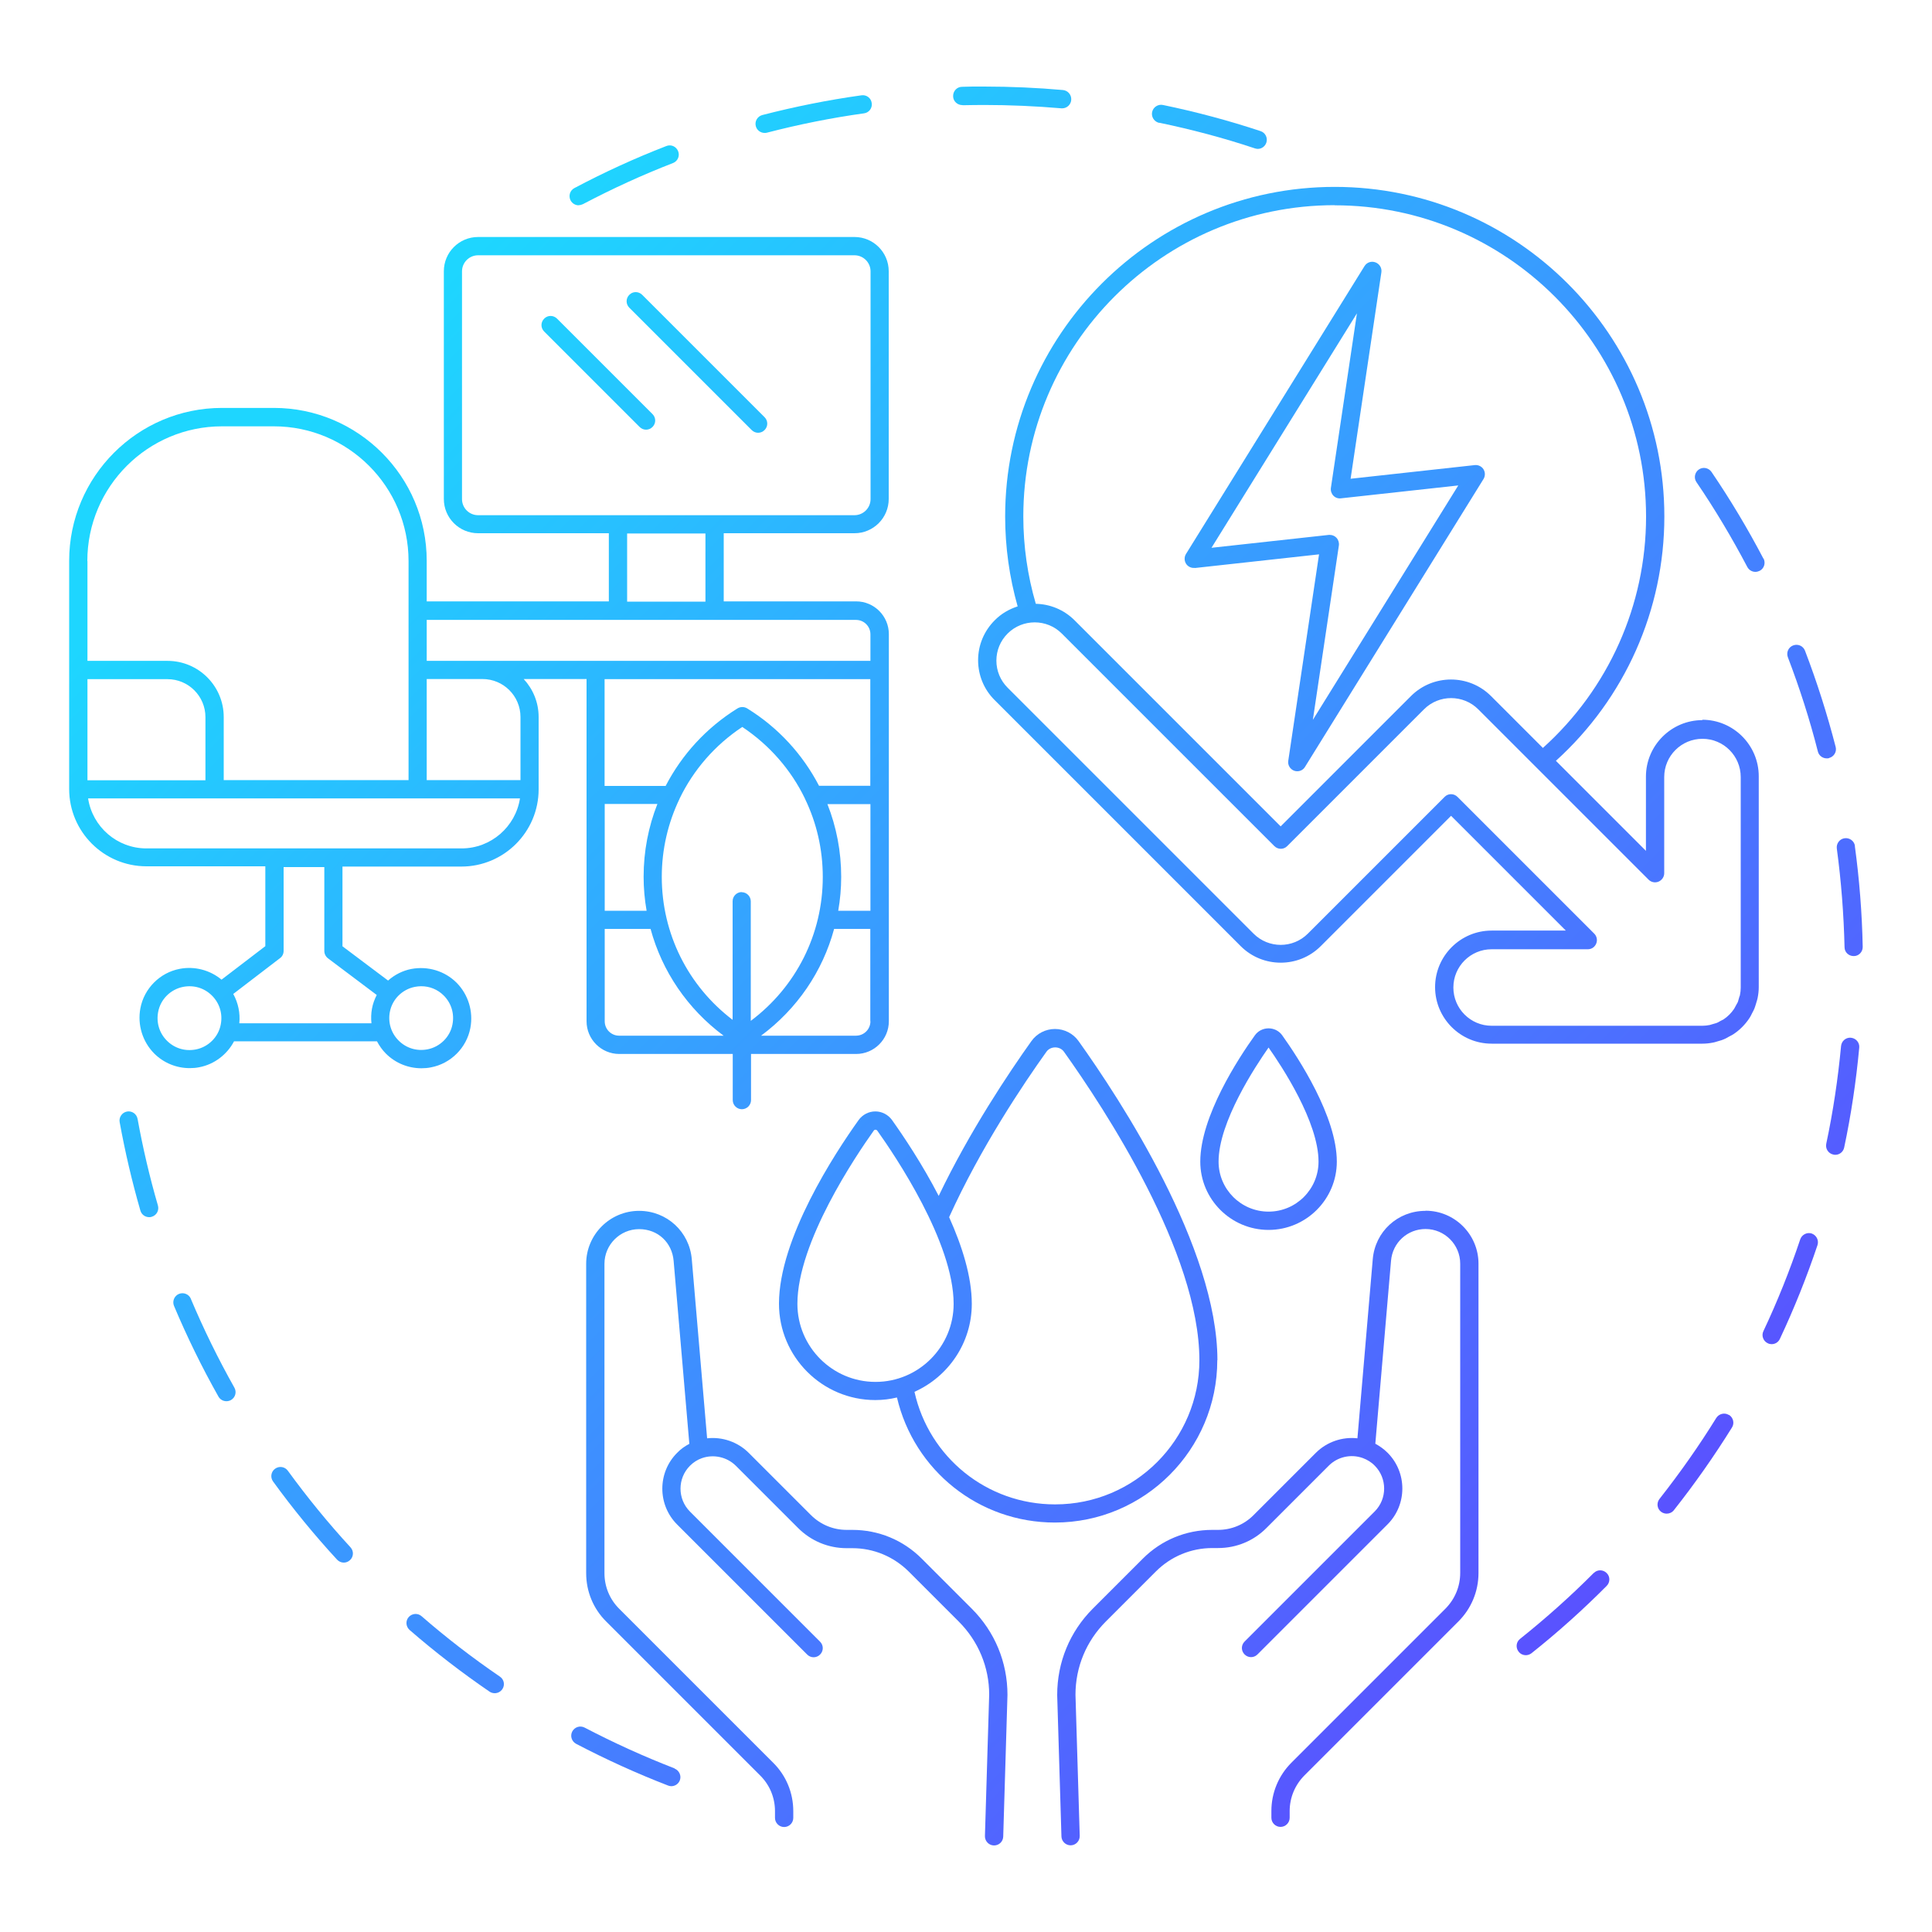
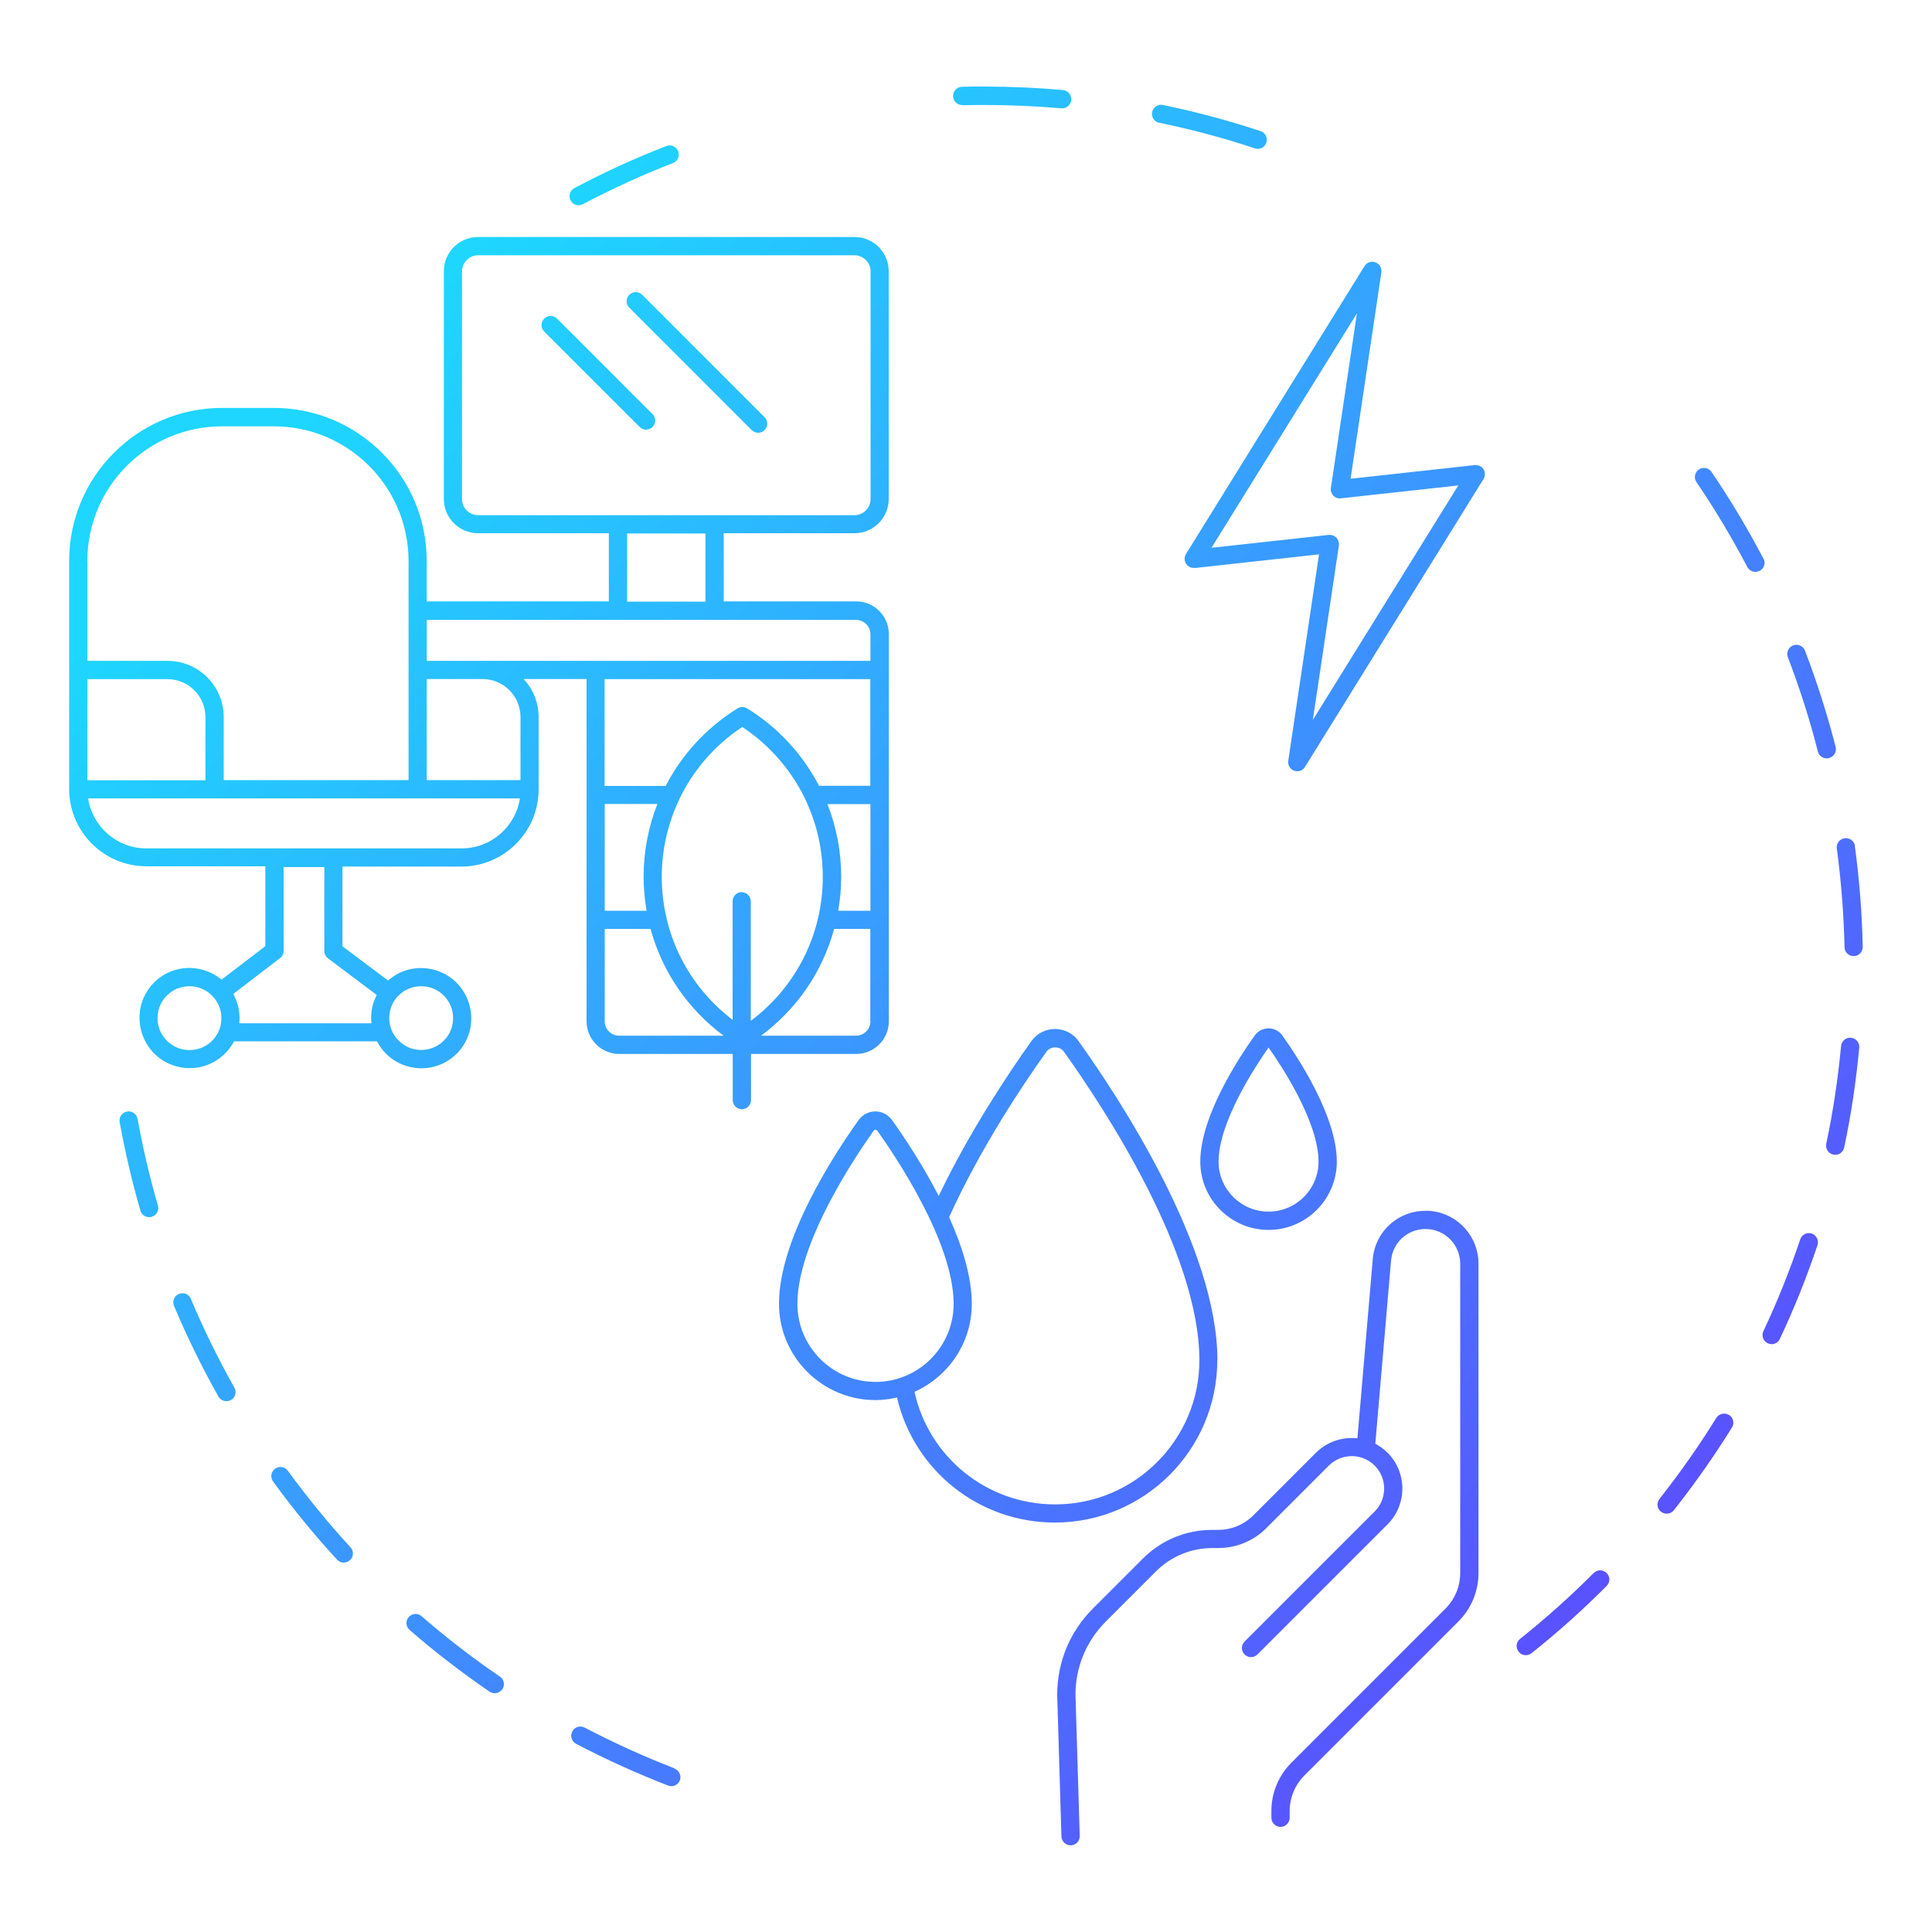
<svg xmlns="http://www.w3.org/2000/svg" xmlns:xlink="http://www.w3.org/1999/xlink" id="uuid-885195b5-5028-4ec3-867b-024bc878961b" data-name="b" width="150" height="150" viewBox="0 0 150 150">
  <defs>
    <style>
      .uuid-317533bc-c1ab-41f5-adc1-15172892f5e8 {
        fill: url(#uuid-5e6b1cb3-272c-48fa-9d7c-72d368249108);
      }

      .uuid-a86625fe-e05e-489e-835c-b184692de052 {
        fill: url(#uuid-b7c86c83-0bea-4c15-9c56-349c51b8ed02);
      }

      .uuid-a3cb73f7-ae70-4ae2-b7b5-fb29dd20b06a {
        fill: url(#uuid-a7a9ca4d-a97b-447a-9188-954dee51052b);
      }

      .uuid-9949d815-b699-4ba3-bca9-112e60635ef5 {
        fill: url(#uuid-0b7fcb3b-47eb-4d8b-8c92-a5071adb727c);
      }

      .uuid-c49aac50-2aad-4851-b947-59c5adee215d {
        fill: url(#uuid-ab95519a-f37a-4d53-baf7-e409931970f0);
      }

      .uuid-0239da8e-02bb-463c-8b08-b4c1ee5aa43b {
        fill: url(#uuid-c16616c0-1d16-45fc-959f-933ecec26dc6);
      }

      .uuid-5ac2f85a-ea84-45b5-8040-e2c2423dc184 {
        fill: url(#uuid-7f304366-98be-4213-99a9-054cd3a67226);
      }

      .uuid-6d651d3e-05f5-4099-be75-307774e7c169 {
        fill: url(#uuid-88a5e893-dafc-45c1-8625-5abf40f47efa);
      }

      .uuid-575df25e-6590-4c88-a3af-b2324c236e3e {
        fill: url(#uuid-6e8208ce-4595-4110-8ee8-db0b0631a613);
      }

      .uuid-0f8e8a06-67e0-49b8-a170-2ad6bc66eb0a {
        fill: url(#uuid-26061ea4-1085-48f0-a79e-fa0f15c5f27d);
      }

      .uuid-84a827eb-7107-4925-a842-d40684628c40 {
        fill: url(#uuid-9c0e0221-a635-4f66-8414-6c1aefbdc594);
      }

      .uuid-728c7f41-5165-4883-8c2d-4d68cd4cb76e {
        fill: url(#uuid-b061421f-dd19-4bcf-8289-656367727762);
      }

      .uuid-49f6d256-b948-4dcf-89fc-c7a38b392a38 {
        fill: url(#uuid-1587819e-2f29-4269-823c-04ba56dae497);
      }

      .uuid-9f7d0844-c289-48c4-ac10-5b04477e4e99 {
        fill: url(#uuid-bfb2020e-43f5-4d71-a234-2bac766d2aa3);
      }

      .uuid-af3c461b-b4a9-456d-8d34-a7aa183361b5 {
        fill: url(#uuid-19293e5f-a4a3-48f1-9783-d4b1f27a6ea3);
      }

      .uuid-2eded91a-0902-4d93-b10d-08a8adb57e30 {
        fill: url(#uuid-57186cf7-cb6c-4d94-9302-477c762fb8c8);
      }

      .uuid-ae289f36-01b9-4a2a-ae53-2a54aa085c30 {
        fill: url(#uuid-bebbc51f-a479-4305-9fbc-dcfb799c2b9e);
      }

      .uuid-d6096f59-e7af-456c-aaca-741fcaba74c4 {
        fill: url(#uuid-40ef4ad8-9f41-4f64-acba-8a8909f39821);
      }

      .uuid-c701709c-415a-4c7f-ac36-219d0399e412 {
        fill: url(#uuid-c509ad77-4745-4fa0-a135-ac1899067491);
      }

      .uuid-e7350cf3-b9bc-4e84-9493-6c7f9e122506 {
        fill: url(#uuid-40778c36-fc19-4f4f-b3d9-b9e65d3378f3);
      }

      .uuid-bab84278-ee76-4920-9ebe-64c3bc7f5756 {
        fill: url(#uuid-2f80c6bd-c751-4628-9cbc-a81e2d9b10d4);
      }

      .uuid-bb8ebefd-1891-4001-a470-ecfeba5e6a11 {
        fill: url(#uuid-f2ad37ea-e25f-469b-84f9-504454b4c688);
      }

      .uuid-4bb832a7-cd5f-465c-8207-4aab0c7e1fd1 {
        fill: url(#uuid-701e2668-dd93-49ef-9027-175086c2cf35);
      }

      .uuid-90b1306a-b493-44ca-9f59-6eeeeefe6f60 {
        fill: url(#uuid-aa980757-892f-4de6-89c0-c608f4dbb836);
      }

      .uuid-b2d72ca7-d2ae-42e6-8678-e15749d4ce7a {
        fill: url(#uuid-8edd0558-5909-416e-bed2-8517ade13b89);
      }
    </style>
    <linearGradient id="uuid-5e6b1cb3-272c-48fa-9d7c-72d368249108" data-name="Áåçûìÿííûé ãðàäèåíò 6" x1="45.56" y1="10.71" x2="147.19" y2="112.35" gradientUnits="userSpaceOnUse">
      <stop offset="0" stop-color="#1ed6ff" />
      <stop offset="1" stop-color="#5d4aff" />
    </linearGradient>
    <linearGradient id="uuid-f2ad37ea-e25f-469b-84f9-504454b4c688" data-name="Áåçûìÿííûé ãðàäèåíò 6" x1="63.64" y1="-7.37" x2="165.28" y2="94.27" xlink:href="#uuid-5e6b1cb3-272c-48fa-9d7c-72d368249108" />
    <linearGradient id="uuid-2f80c6bd-c751-4628-9cbc-a81e2d9b10d4" data-name="Áåçûìÿííûé ãðàäèåíò 6" x1="55.3" y1=".97" x2="156.93" y2="102.61" xlink:href="#uuid-5e6b1cb3-272c-48fa-9d7c-72d368249108" />
    <linearGradient id="uuid-ab95519a-f37a-4d53-baf7-e409931970f0" data-name="Áåçûìÿííûé ãðàäèåíò 6" x1="70.16" y1="-13.9" x2="171.8" y2="87.74" xlink:href="#uuid-5e6b1cb3-272c-48fa-9d7c-72d368249108" />
    <linearGradient id="uuid-88a5e893-dafc-45c1-8625-5abf40f47efa" data-name="Áåçûìÿííûé ãðàäèåíò 6" x1="-15.75" y1="72.02" x2="85.89" y2="173.65" xlink:href="#uuid-5e6b1cb3-272c-48fa-9d7c-72d368249108" />
    <linearGradient id="uuid-9c0e0221-a635-4f66-8414-6c1aefbdc594" data-name="Áåçûìÿííûé ãðàäèåíò 6" x1="-18.39" y1="74.66" x2="83.24" y2="176.3" xlink:href="#uuid-5e6b1cb3-272c-48fa-9d7c-72d368249108" />
    <linearGradient id="uuid-40ef4ad8-9f41-4f64-acba-8a8909f39821" data-name="Áåçûìÿííûé ãðàäèåíò 6" x1="-18.55" y1="74.82" x2="83.08" y2="176.46" xlink:href="#uuid-5e6b1cb3-272c-48fa-9d7c-72d368249108" />
    <linearGradient id="uuid-c16616c0-1d16-45fc-959f-933ecec26dc6" data-name="Áåçûìÿííûé ãðàäèåíò 6" x1="-11.68" y1="67.94" x2="89.96" y2="169.58" xlink:href="#uuid-5e6b1cb3-272c-48fa-9d7c-72d368249108" />
    <linearGradient id="uuid-0b7fcb3b-47eb-4d8b-8c92-a5071adb727c" data-name="Áåçûìÿííûé ãðàäèåíò 6" x1="-16.23" y1="72.49" x2="85.41" y2="174.13" xlink:href="#uuid-5e6b1cb3-272c-48fa-9d7c-72d368249108" />
    <linearGradient id="uuid-26061ea4-1085-48f0-a79e-fa0f15c5f27d" data-name="Áåçûìÿííûé ãðàäèåíò 6" x1="57.11" y1="-.84" x2="158.75" y2="100.79" xlink:href="#uuid-5e6b1cb3-272c-48fa-9d7c-72d368249108" />
    <linearGradient id="uuid-aa980757-892f-4de6-89c0-c608f4dbb836" data-name="Áåçûìÿííûé ãðàäèåíò 6" x1="71.23" y1="-14.96" x2="172.86" y2="86.68" xlink:href="#uuid-5e6b1cb3-272c-48fa-9d7c-72d368249108" />
    <linearGradient id="uuid-57186cf7-cb6c-4d94-9302-477c762fb8c8" data-name="Áåçûìÿííûé ãðàäèåíò 6" x1="65.12" y1="-8.85" x2="166.76" y2="92.78" xlink:href="#uuid-5e6b1cb3-272c-48fa-9d7c-72d368249108" />
    <linearGradient id="uuid-8edd0558-5909-416e-bed2-8517ade13b89" data-name="Áåçûìÿííûé ãðàäèåíò 6" x1="47.61" y1="8.65" x2="149.25" y2="110.29" xlink:href="#uuid-5e6b1cb3-272c-48fa-9d7c-72d368249108" />
    <linearGradient id="uuid-bebbc51f-a479-4305-9fbc-dcfb799c2b9e" data-name="Áåçûìÿííûé ãðàäèåíò 6" x1="75.09" y1="-18.83" x2="176.73" y2="82.81" xlink:href="#uuid-5e6b1cb3-272c-48fa-9d7c-72d368249108" />
    <linearGradient id="uuid-6e8208ce-4595-4110-8ee8-db0b0631a613" data-name="Áåçûìÿííûé ãðàäèåíò 6" x1="37.13" y1="19.14" x2="138.76" y2="120.78" xlink:href="#uuid-5e6b1cb3-272c-48fa-9d7c-72d368249108" />
    <linearGradient id="uuid-a7a9ca4d-a97b-447a-9188-954dee51052b" data-name="Áåçûìÿííûé ãðàäèåíò 6" x1="26.21" y1="30.06" x2="127.84" y2="131.7" xlink:href="#uuid-5e6b1cb3-272c-48fa-9d7c-72d368249108" />
    <linearGradient id="uuid-b061421f-dd19-4bcf-8289-656367727762" data-name="Áåçûìÿííûé ãðàäèåíò 6" x1="59.9" y1="-3.63" x2="161.54" y2="98" xlink:href="#uuid-5e6b1cb3-272c-48fa-9d7c-72d368249108" />
    <linearGradient id="uuid-40778c36-fc19-4f4f-b3d9-b9e65d3378f3" data-name="Áåçûìÿííûé ãðàäèåíò 6" x1="58.78" y1="-2.51" x2="160.41" y2="99.13" xlink:href="#uuid-5e6b1cb3-272c-48fa-9d7c-72d368249108" />
    <linearGradient id="uuid-bfb2020e-43f5-4d71-a234-2bac766d2aa3" data-name="Áåçûìÿííûé ãðàäèåíò 6" x1="17.61" y1="38.66" x2="119.25" y2="140.3" xlink:href="#uuid-5e6b1cb3-272c-48fa-9d7c-72d368249108" />
    <linearGradient id="uuid-1587819e-2f29-4269-823c-04ba56dae497" data-name="Áåçûìÿííûé ãðàäèåíò 6" x1="-2.85" y1="59.12" x2="98.79" y2="160.75" xlink:href="#uuid-5e6b1cb3-272c-48fa-9d7c-72d368249108" />
    <linearGradient id="uuid-c509ad77-4745-4fa0-a135-ac1899067491" data-name="Áåçûìÿííûé ãðàäèåíò 6" x1="17.92" y1="38.35" x2="119.55" y2="139.99" xlink:href="#uuid-5e6b1cb3-272c-48fa-9d7c-72d368249108" />
    <linearGradient id="uuid-7f304366-98be-4213-99a9-054cd3a67226" data-name="Áåçûìÿííûé ãðàäèåíò 6" x1="33.14" y1="23.13" x2="134.77" y2="124.77" xlink:href="#uuid-5e6b1cb3-272c-48fa-9d7c-72d368249108" />
    <linearGradient id="uuid-b7c86c83-0bea-4c15-9c56-349c51b8ed02" data-name="Áåçûìÿííûé ãðàäèåíò 6" x1="41.12" y1="15.15" x2="142.75" y2="116.79" xlink:href="#uuid-5e6b1cb3-272c-48fa-9d7c-72d368249108" />
    <linearGradient id="uuid-701e2668-dd93-49ef-9027-175086c2cf35" data-name="Áåçûìÿííûé ãðàäèåíò 6" x1="36.89" y1="19.38" x2="138.52" y2="121.02" xlink:href="#uuid-5e6b1cb3-272c-48fa-9d7c-72d368249108" />
    <linearGradient id="uuid-19293e5f-a4a3-48f1-9783-d4b1f27a6ea3" data-name="Áåçûìÿííûé ãðàäèåíò 6" x1="22.94" y1="33.33" x2="124.58" y2="134.96" xlink:href="#uuid-5e6b1cb3-272c-48fa-9d7c-72d368249108" />
  </defs>
  <path class="uuid-317533bc-c1ab-41f5-adc1-15172892f5e8" d="m44.93,15.93c.11,0,.22-.03.33-.08,2.26-1.19,4.61-2.27,6.99-3.19.36-.14.55-.55.4-.92s-.55-.55-.92-.4c-2.43.94-4.83,2.04-7.13,3.26-.35.18-.48.61-.3.96.13.24.37.38.63.38Z" />
  <path class="uuid-bb8ebefd-1891-4001-a470-ecfeba5e6a11" d="m74.73,8.17c.56-.01,1.12-.02,1.68-.02,2.01,0,4.02.09,6,.26.02,0,.04,0,.06,0,.36,0,.67-.28.7-.65.03-.39-.25-.73-.64-.77-2.02-.18-4.08-.27-6.11-.27-.57-.01-1.15,0-1.73.02-.39,0-.7.33-.69.73,0,.39.34.7.73.69Z" />
-   <path class="uuid-bab84278-ee76-4920-9ebe-64c3bc7f5756" d="m59.37,10.32c.06,0,.12,0,.18-.02,2.47-.64,5-1.15,7.53-1.5.39-.05.66-.41.6-.8-.05-.39-.41-.66-.8-.6-2.58.36-5.17.88-7.69,1.53-.38.1-.61.49-.51.86.08.32.37.53.68.53Z" />
+   <path class="uuid-bab84278-ee76-4920-9ebe-64c3bc7f5756" d="m59.37,10.32Z" />
  <path class="uuid-c49aac50-2aad-4851-b947-59c5adee215d" d="m90.01,9.53c2.5.52,5,1.18,7.42,1.99.07.02.15.04.22.04.3,0,.57-.19.67-.49.12-.37-.08-.77-.45-.89-2.47-.82-5.02-1.5-7.58-2.03-.38-.08-.76.17-.84.55-.08.38.17.76.55.84Z" />
  <path class="uuid-6d651d3e-05f5-4099-be75-307774e7c169" d="m52.38,137.3c-2.38-.92-4.73-1.99-6.99-3.17-.35-.18-.77-.05-.96.3-.18.35-.05.77.3.96,2.31,1.21,4.71,2.3,7.14,3.24.08.03.17.05.25.05.28,0,.55-.17.66-.45.14-.36-.04-.77-.41-.92Z" />
  <path class="uuid-84a827eb-7107-4925-a842-d40684628c40" d="m38.81,130.17c-2.11-1.44-4.15-3.01-6.08-4.69-.3-.26-.74-.22-1,.07-.26.3-.22.74.07,1,1.97,1.71,4.06,3.32,6.21,4.79.12.08.26.12.4.12.23,0,.45-.11.59-.31.22-.32.14-.76-.19-.98Z" />
  <path class="uuid-d6096f59-e7af-456c-aaca-741fcaba74c4" d="m22.35,114.19c-.23-.32-.67-.39-.99-.16-.32.23-.39.67-.16.99,1.53,2.11,3.2,4.15,4.97,6.07.14.15.33.23.52.23.17,0,.34-.06.48-.19.29-.26.31-.71.04-1-1.73-1.88-3.36-3.88-4.86-5.94Z" />
  <path class="uuid-0239da8e-02bb-463c-8b08-b4c1ee5aa43b" d="m10.68,86.87c-.07-.39-.44-.64-.82-.57-.38.07-.64.44-.57.82.42,2.31.96,4.62,1.61,6.87.09.31.37.51.68.51.07,0,.13,0,.2-.03.38-.11.59-.5.48-.88-.64-2.2-1.17-4.47-1.58-6.73Z" />
  <path class="uuid-9949d815-b699-4ba3-bca9-112e60635ef5" d="m14.82,100.84c-.15-.36-.57-.53-.93-.38-.36.15-.53.57-.38.93,1.01,2.4,2.17,4.77,3.45,7.04.13.23.37.36.62.36.12,0,.24-.03.35-.09.34-.19.46-.62.27-.96-1.25-2.22-2.39-4.54-3.38-6.89Z" />
  <path class="uuid-0f8e8a06-67e0-49b8-a170-2ad6bc66eb0a" d="m143.71,80.57c-.39-.04-.73.25-.77.64-.24,2.55-.62,5.1-1.15,7.59-.08.38.16.76.55.84.05.01.1.02.15.02.33,0,.62-.23.69-.56.54-2.55.93-5.16,1.17-7.76.04-.39-.25-.73-.64-.77Z" />
  <path class="uuid-90b1306a-b493-44ca-9f59-6eeeeefe6f60" d="m142.01,58.85c.38-.1.61-.48.51-.86-.65-2.52-1.45-5.04-2.38-7.47-.14-.37-.55-.55-.92-.41-.37.14-.55.55-.41.92.91,2.38,1.7,4.84,2.33,7.32.08.32.37.53.69.53.06,0,.12,0,.18-.02Z" />
  <path class="uuid-2eded91a-0902-4d93-b10d-08a8adb57e30" d="m144.02,65.69c-.05-.39-.41-.66-.8-.61-.39.05-.66.41-.61.8.34,2.52.54,5.1.6,7.66,0,.39.32.69.71.69,0,0,.01,0,.01,0,.39,0,.7-.33.69-.72-.05-2.61-.26-5.24-.61-7.82Z" />
  <path class="uuid-b2d72ca7-d2ae-42e6-8678-e15749d4ce7a" d="m140.67,95.77c-.37-.12-.77.08-.9.45-.81,2.42-1.77,4.82-2.86,7.13-.17.35-.01.78.34.94.1.05.2.07.3.07.27,0,.52-.15.64-.41,1.11-2.36,2.09-4.81,2.92-7.28.12-.37-.08-.77-.45-.9Z" />
  <path class="uuid-ae289f36-01b9-4a2a-ae53-2a54aa085c30" d="m136.91,43.37c-1.21-2.31-2.56-4.57-4.03-6.73-.22-.32-.66-.41-.98-.19-.32.22-.41.66-.19.98,1.44,2.11,2.76,4.33,3.95,6.59.13.24.37.38.63.38.11,0,.22-.03.33-.08.35-.18.48-.61.3-.96Z" />
  <path class="uuid-575df25e-6590-4c88-a3af-b2324c236e3e" d="m134.23,109.86c-.33-.21-.77-.1-.98.23-1.34,2.17-2.83,4.28-4.41,6.29-.24.31-.19.75.12.99.13.1.29.15.44.15.21,0,.42-.09.56-.27,1.62-2.05,3.13-4.2,4.51-6.42.21-.33.1-.77-.23-.98Z" />
  <path class="uuid-a3cb73f7-ae70-4ae2-b7b5-fb29dd20b06a" d="m123.74,122.12c-1.8,1.81-3.73,3.53-5.72,5.12-.31.24-.36.69-.11,1,.14.18.35.27.55.27.15,0,.31-.05.44-.15,2.04-1.62,4-3.38,5.84-5.23.28-.28.28-.73,0-1-.28-.28-.73-.28-1,0Z" />
  <path class="uuid-728c7f41-5165-4883-8c2d-4d68cd4cb76e" d="m92.77,44.1l9.64-1.06-2.39,16.03c-.05.33.14.65.46.77.08.03.16.04.24.04.24,0,.47-.12.6-.34l13.86-22.35c.14-.23.14-.52,0-.75-.14-.23-.41-.36-.68-.33l-9.64,1.06,2.39-16.03c.05-.33-.14-.65-.46-.77-.32-.12-.67,0-.85.29l-13.86,22.35c-.14.23-.14.52,0,.75.14.23.41.36.68.33Zm12.58-19.76l-2.02,13.54c-.03.22.04.44.19.6.15.16.37.24.59.21l9.11-1-11.29,18.2,2.02-13.54c.03-.22-.04-.44-.19-.6-.13-.14-.32-.22-.51-.22-.03,0-.05,0-.08,0l-9.11,1,11.29-18.2Z" />
-   <path class="uuid-e7350cf3-b9bc-4e84-9493-6c7f9e122506" d="m132.18,55.91c-2.42,0-4.39,1.97-4.39,4.39v5.76l-6.99-6.99c5.36-4.85,8.42-11.72,8.42-18.97,0-14.11-11.48-25.59-25.59-25.59s-25.59,11.48-25.59,25.59c0,2.37.33,4.72.97,6.98-.65.21-1.27.56-1.78,1.08-.83.83-1.29,1.93-1.29,3.1s.46,2.28,1.29,3.1l19.1,19.1c1.71,1.71,4.5,1.71,6.21,0l10.12-10.12,8.91,8.91h-5.76c-2.42,0-4.39,1.97-4.39,4.39s1.97,4.39,4.39,4.39h16.36c.28,0,.57-.03.86-.09.1-.02.2-.05.29-.08l.17-.05c.12-.03.24-.07.35-.12.12-.05.24-.11.35-.18l.15-.08c.09-.04.17-.09.25-.14.48-.32.89-.73,1.22-1.22.06-.08.1-.17.15-.26l.08-.16c.06-.11.12-.22.17-.34.05-.12.08-.24.12-.36l.05-.17c.03-.09.06-.19.08-.29.06-.29.09-.58.09-.86v-16.36c0-2.42-1.97-4.39-4.39-4.39Zm-28.55-39.97c13.33,0,24.17,10.84,24.17,24.17,0,6.87-2.92,13.38-8.01,17.96l-4.03-4.03c-1.71-1.71-4.5-1.71-6.21,0l-10.12,10.12-16-16c-.83-.83-1.92-1.26-3.01-1.28-.64-2.19-.97-4.47-.97-6.78,0-13.33,10.84-24.17,24.17-24.17Zm31.52,60.73c0,.19-.02.39-.06.58,0,.04-.02.08-.04.12l-.07.24c-.02.07-.03.13-.06.2-.03.06-.06.12-.1.18l-.12.22s-.04.07-.06.11c-.22.33-.5.61-.83.83-.03.02-.07.04-.1.05-.04.02-.08.04-.12.06l-.09.05c-.06.04-.12.07-.19.1-.06.03-.13.04-.19.06l-.24.07s-.08.03-.13.04c-.2.04-.39.06-.58.06h-16.36c-1.64,0-2.97-1.33-2.97-2.97s1.33-2.97,2.97-2.97h7.47c.29,0,.54-.17.65-.44.11-.26.05-.57-.15-.77l-10.62-10.62c-.28-.28-.73-.28-1,0l-10.62,10.62c-1.16,1.16-3.05,1.16-4.21,0l-19.1-19.1c-.56-.56-.87-1.31-.87-2.1s.31-1.54.87-2.1h0c1.16-1.16,3.05-1.16,4.21,0l16.5,16.5c.28.28.73.28,1,0l10.62-10.62c1.16-1.16,3.05-1.16,4.21,0l13.23,13.23c.2.2.51.26.77.15.26-.11.44-.37.44-.65v-7.47c0-1.64,1.33-2.97,2.97-2.97s2.97,1.33,2.97,2.97v16.36Z" />
  <path class="uuid-9f7d0844-c289-48c4-ac10-5b04477e4e99" d="m110.67,94.01c-2.15,0-3.91,1.61-4.09,3.76l-1.19,13.9c-1.17-.13-2.37.27-3.23,1.13l-4.84,4.84c-.74.74-1.72,1.14-2.76,1.14h-.44c-2.04,0-3.95.79-5.39,2.23l-3.88,3.88c-1.79,1.79-2.77,4.16-2.77,6.71l.33,10.98c.01.38.33.69.71.69,0,0,.01,0,.02,0,.39-.01.7-.34.69-.73l-.33-10.96c0-2.15.84-4.17,2.36-5.69l3.88-3.88c1.17-1.17,2.73-1.82,4.39-1.82h.44c1.42,0,2.76-.55,3.76-1.56l4.84-4.84c.68-.68,1.71-.92,2.63-.59.35.13.67.32.93.59.98.98.98,2.58,0,3.56l-10.1,10.1c-.28.28-.28.72,0,1,.14.14.32.21.5.21s.36-.07.5-.21l10.1-10.1c1.53-1.53,1.53-4.03,0-5.56-.28-.28-.6-.51-.95-.7l1.22-14.21c.12-1.4,1.27-2.46,2.68-2.46,1.48,0,2.69,1.21,2.69,2.69v24.02c0,1.04-.41,2.02-1.14,2.76l-11.96,11.96c-1,1-1.56,2.34-1.56,3.76v.52c0,.39.32.71.71.71s.71-.32.71-.71v-.52c0-1.04.41-2.02,1.14-2.76l11.96-11.96c1-1,1.56-2.34,1.56-3.76v-24.02c0-2.26-1.84-4.11-4.11-4.11Z" />
-   <path class="uuid-49f6d256-b948-4dcf-89fc-c7a38b392a38" d="m71.56,121.01c-1.44-1.44-3.35-2.23-5.39-2.23h-.44c-1.04,0-2.02-.41-2.76-1.14l-4.84-4.84c-.85-.85-2.05-1.26-3.23-1.13l-1.19-13.9c-.18-2.14-1.94-3.76-4.09-3.76-2.26,0-4.11,1.84-4.11,4.11v24.02c0,1.42.55,2.76,1.56,3.76l11.96,11.96c.74.74,1.14,1.72,1.14,2.76v.52c0,.39.32.71.71.71s.71-.32.71-.71v-.52c0-1.42-.55-2.76-1.56-3.76l-11.96-11.96c-.74-.74-1.14-1.72-1.14-2.76v-24.02c0-1.48,1.21-2.69,2.69-2.69s2.56,1.06,2.68,2.46l1.22,14.21c-.35.18-.67.41-.95.7-1.53,1.53-1.53,4.03,0,5.56l10.1,10.1c.14.14.32.21.5.21s.36-.07.5-.21c.28-.28.28-.72,0-1l-10.1-10.1c-.98-.98-.98-2.58,0-3.56.27-.27.58-.47.93-.59.91-.32,1.94-.09,2.63.59l4.84,4.84c1,1,2.34,1.56,3.76,1.56h.44c1.66,0,3.21.65,4.39,1.82l3.88,3.88c1.52,1.52,2.36,3.54,2.36,5.67l-.33,10.98c-.01.39.3.72.69.73,0,0,.01,0,.02,0,.38,0,.7-.3.71-.69l.33-11c0-2.53-.98-4.9-2.77-6.69l-3.88-3.88Z" />
  <path class="uuid-c701709c-415a-4c7f-ac36-219d0399e412" d="m94.52,105.61c0-8.75-7.54-20.24-10.78-24.78-.42-.59-1.1-.94-1.83-.94s-1.41.35-1.83.94c-1.7,2.38-4.77,6.95-7.2,12.02-1.28-2.48-2.74-4.65-3.63-5.9-.3-.41-.78-.66-1.29-.66s-.99.25-1.29.66c-1.86,2.6-6.19,9.21-6.19,14.27,0,4.12,3.35,7.48,7.48,7.48.58,0,1.14-.07,1.68-.2,1.33,5.67,6.36,9.71,12.26,9.71,6.95,0,12.61-5.66,12.61-12.61Zm-26.55,1.68c-3.34,0-6.06-2.72-6.06-6.06,0-4.78,4.54-11.5,5.93-13.45.04-.06.1-.07.13-.07s.09.01.14.07c1.39,1.95,5.93,8.67,5.93,13.45,0,3.34-2.72,6.06-6.06,6.06Zm13.94,9.51c-5.28,0-9.78-3.65-10.91-8.74,2.62-1.17,4.45-3.79,4.45-6.83,0-2.11-.75-4.48-1.76-6.73,2.44-5.39,5.77-10.35,7.56-12.85.32-.44,1.03-.44,1.35,0,3.16,4.43,10.52,15.62,10.52,23.96,0,6.17-5.02,11.19-11.19,11.19Z" />
  <path class="uuid-5ac2f85a-ea84-45b5-8040-e2c2423dc184" d="m98.49,95.49c2.92,0,5.3-2.38,5.3-5.3,0-3.5-2.97-8.03-4.24-9.81-.24-.34-.64-.54-1.06-.54s-.82.2-1.06.54c-1.28,1.78-4.24,6.31-4.24,9.81,0,2.92,2.38,5.3,5.3,5.3Zm0-14.16c1.03,1.46,3.88,5.78,3.88,8.86,0,2.14-1.74,3.88-3.88,3.88s-3.88-1.74-3.88-3.88c0-3.08,2.86-7.4,3.88-8.86Z" />
  <path class="uuid-a86625fe-e05e-489e-835c-b184692de052" d="m58.36,33.39c.14.14.32.21.5.21s.36-.07.5-.21c.28-.28.28-.72,0-1l-9.5-9.5c-.28-.28-.73-.28-1,0-.28.28-.28.72,0,1l9.5,9.5Z" />
  <path class="uuid-4bb832a7-cd5f-465c-8207-4aab0c7e1fd1" d="m50.16,33.36c.18,0,.36-.07.5-.21.28-.28.28-.72,0-1l-7.41-7.41c-.28-.28-.73-.28-1,0-.28.28-.28.72,0,1l7.41,7.41c.14.14.32.21.5.21Z" />
  <path class="uuid-af3c461b-b4a9-456d-8d34-a7aa183361b5" d="m45.54,52.71v26.58c0,1.4,1.14,2.54,2.54,2.54h8.81v3.58c0,.39.32.71.71.71s.71-.32.71-.71v-3.58h8.16c1.4,0,2.54-1.14,2.54-2.54v-30.06c0-1.4-1.14-2.54-2.54-2.54h-10.28v-5.29h10.15c1.47,0,2.66-1.19,2.66-2.66v-17.68c0-1.47-1.19-2.66-2.66-2.66h-29.22c-1.47,0-2.66,1.19-2.66,2.66v17.68c0,1.47,1.19,2.66,2.66,2.66h10.15v5.29h-14.14v-3.15c0-6.55-5.33-11.87-11.87-11.87h-4.02c-6.55,0-11.87,5.33-11.87,11.87v17.72c0,3.31,2.69,6,6,6h9.23v6.2l-3.4,2.6c-.89-.74-2.08-1.06-3.24-.84-1.54.29-2.77,1.52-3.06,3.06-.24,1.28.16,2.59,1.07,3.51.74.74,1.73,1.14,2.76,1.14.25,0,.5-.02.74-.07,1.17-.22,2.16-.99,2.7-2.01h11.1c.18.34.41.67.69.95.74.74,1.73,1.14,2.76,1.14.25,0,.5-.02.74-.07,1.54-.29,2.77-1.52,3.06-3.06.24-1.28-.16-2.59-1.07-3.51-.91-.91-2.22-1.31-3.51-1.07-.68.13-1.3.45-1.81.9l-3.54-2.66v-6.19h9.23c3.31,0,6-2.69,6-6h0v-5.61c0-1.14-.44-2.17-1.16-2.95h4.86Zm-28.4,26.83c-.18.97-.96,1.75-1.94,1.94-.83.16-1.65-.09-2.24-.68-.59-.59-.84-1.41-.68-2.24.18-.97.96-1.75,1.94-1.94.84-.16,1.65.09,2.24.68.59.59.84,1.41.68,2.24Zm13.13-.98h0c.18-.97.96-1.75,1.94-1.94.17-.03.33-.05.49-.05.66,0,1.28.25,1.75.72.59.59.84,1.41.68,2.24-.18.97-.96,1.75-1.94,1.94-.83.16-1.65-.09-2.24-.68-.59-.59-.84-1.41-.68-2.24Zm17.8,1.85c-.62,0-1.12-.5-1.12-1.12v-7.17h3.56c.89,3.29,2.87,6.21,5.67,8.29h-8.11Zm2.13-9.7h-3.25v-8.29h4.09c-.7,1.77-1.07,3.68-1.07,5.65,0,.89.08,1.77.23,2.63Zm7.39-1.45c-.39,0-.71.32-.71.71v9.21c-3.47-2.64-5.5-6.7-5.5-11.1,0-2.15.49-4.21,1.38-6.06,0,0,0-.02.01-.03,1.07-2.21,2.73-4.14,4.86-5.55,2.13,1.42,3.79,3.34,4.86,5.55,0,0,0,.02.01.03.9,1.86,1.38,3.92,1.38,6.07,0,4.44-2.07,8.53-5.59,11.17v-9.28c0-.39-.32-.71-.71-.71Zm9.99,10.03c0,.62-.5,1.12-1.12,1.12h-7.37c2.8-2.08,4.78-4.99,5.67-8.29h2.81v7.17Zm0-8.58h-2.5c.15-.86.23-1.74.23-2.63,0-1.97-.37-3.88-1.07-5.65h3.34v8.29Zm0-9.7h-3.99c-1.26-2.42-3.15-4.51-5.58-6.01-.23-.14-.52-.14-.75,0-2.42,1.5-4.32,3.59-5.58,6.02h-4.74v-8.29h20.63v8.29Zm-30.46-21.01c-.69,0-1.25-.56-1.25-1.25v-17.68c0-.69.56-1.25,1.25-1.25h29.22c.69,0,1.25.56,1.25,1.25v17.68c0,.69-.56,1.25-1.25,1.25h-10.86s0,0,0,0h-7.5s0,0,0,0h-10.86Zm17.65,1.42v5.29h-6.08v-5.29h6.08Zm-21.64,6.71h33.33c.62,0,1.12.5,1.12,1.12v2.06h-34.45v-3.18Zm-26.35-4.57c0-5.77,4.69-10.46,10.46-10.46h4.02c5.77,0,10.46,4.69,10.46,10.46v17.01h-14.35v-4.9c0-2.41-1.96-4.36-4.36-4.36h-6.22v-7.75Zm0,9.17h6.22c1.63,0,2.95,1.32,2.95,2.95v4.9H6.79v-7.85Zm22.47,24.52c-.17.33-.3.68-.37,1.06-.07.38-.08.77-.04,1.14h-10.26c.08-.8-.09-1.59-.47-2.28l3.63-2.78c.18-.13.28-.34.28-.56v-6.51h3.16v6.51c0,.22.1.43.28.57l3.79,2.85Zm6.57-11.38H11.37c-2.29,0-4.19-1.68-4.53-3.88h33.53c-.34,2.19-2.24,3.88-4.53,3.88Zm4.59-5.3h-7.28v-7.85h4.33c1.63,0,2.95,1.32,2.95,2.95v4.9Z" />
</svg>